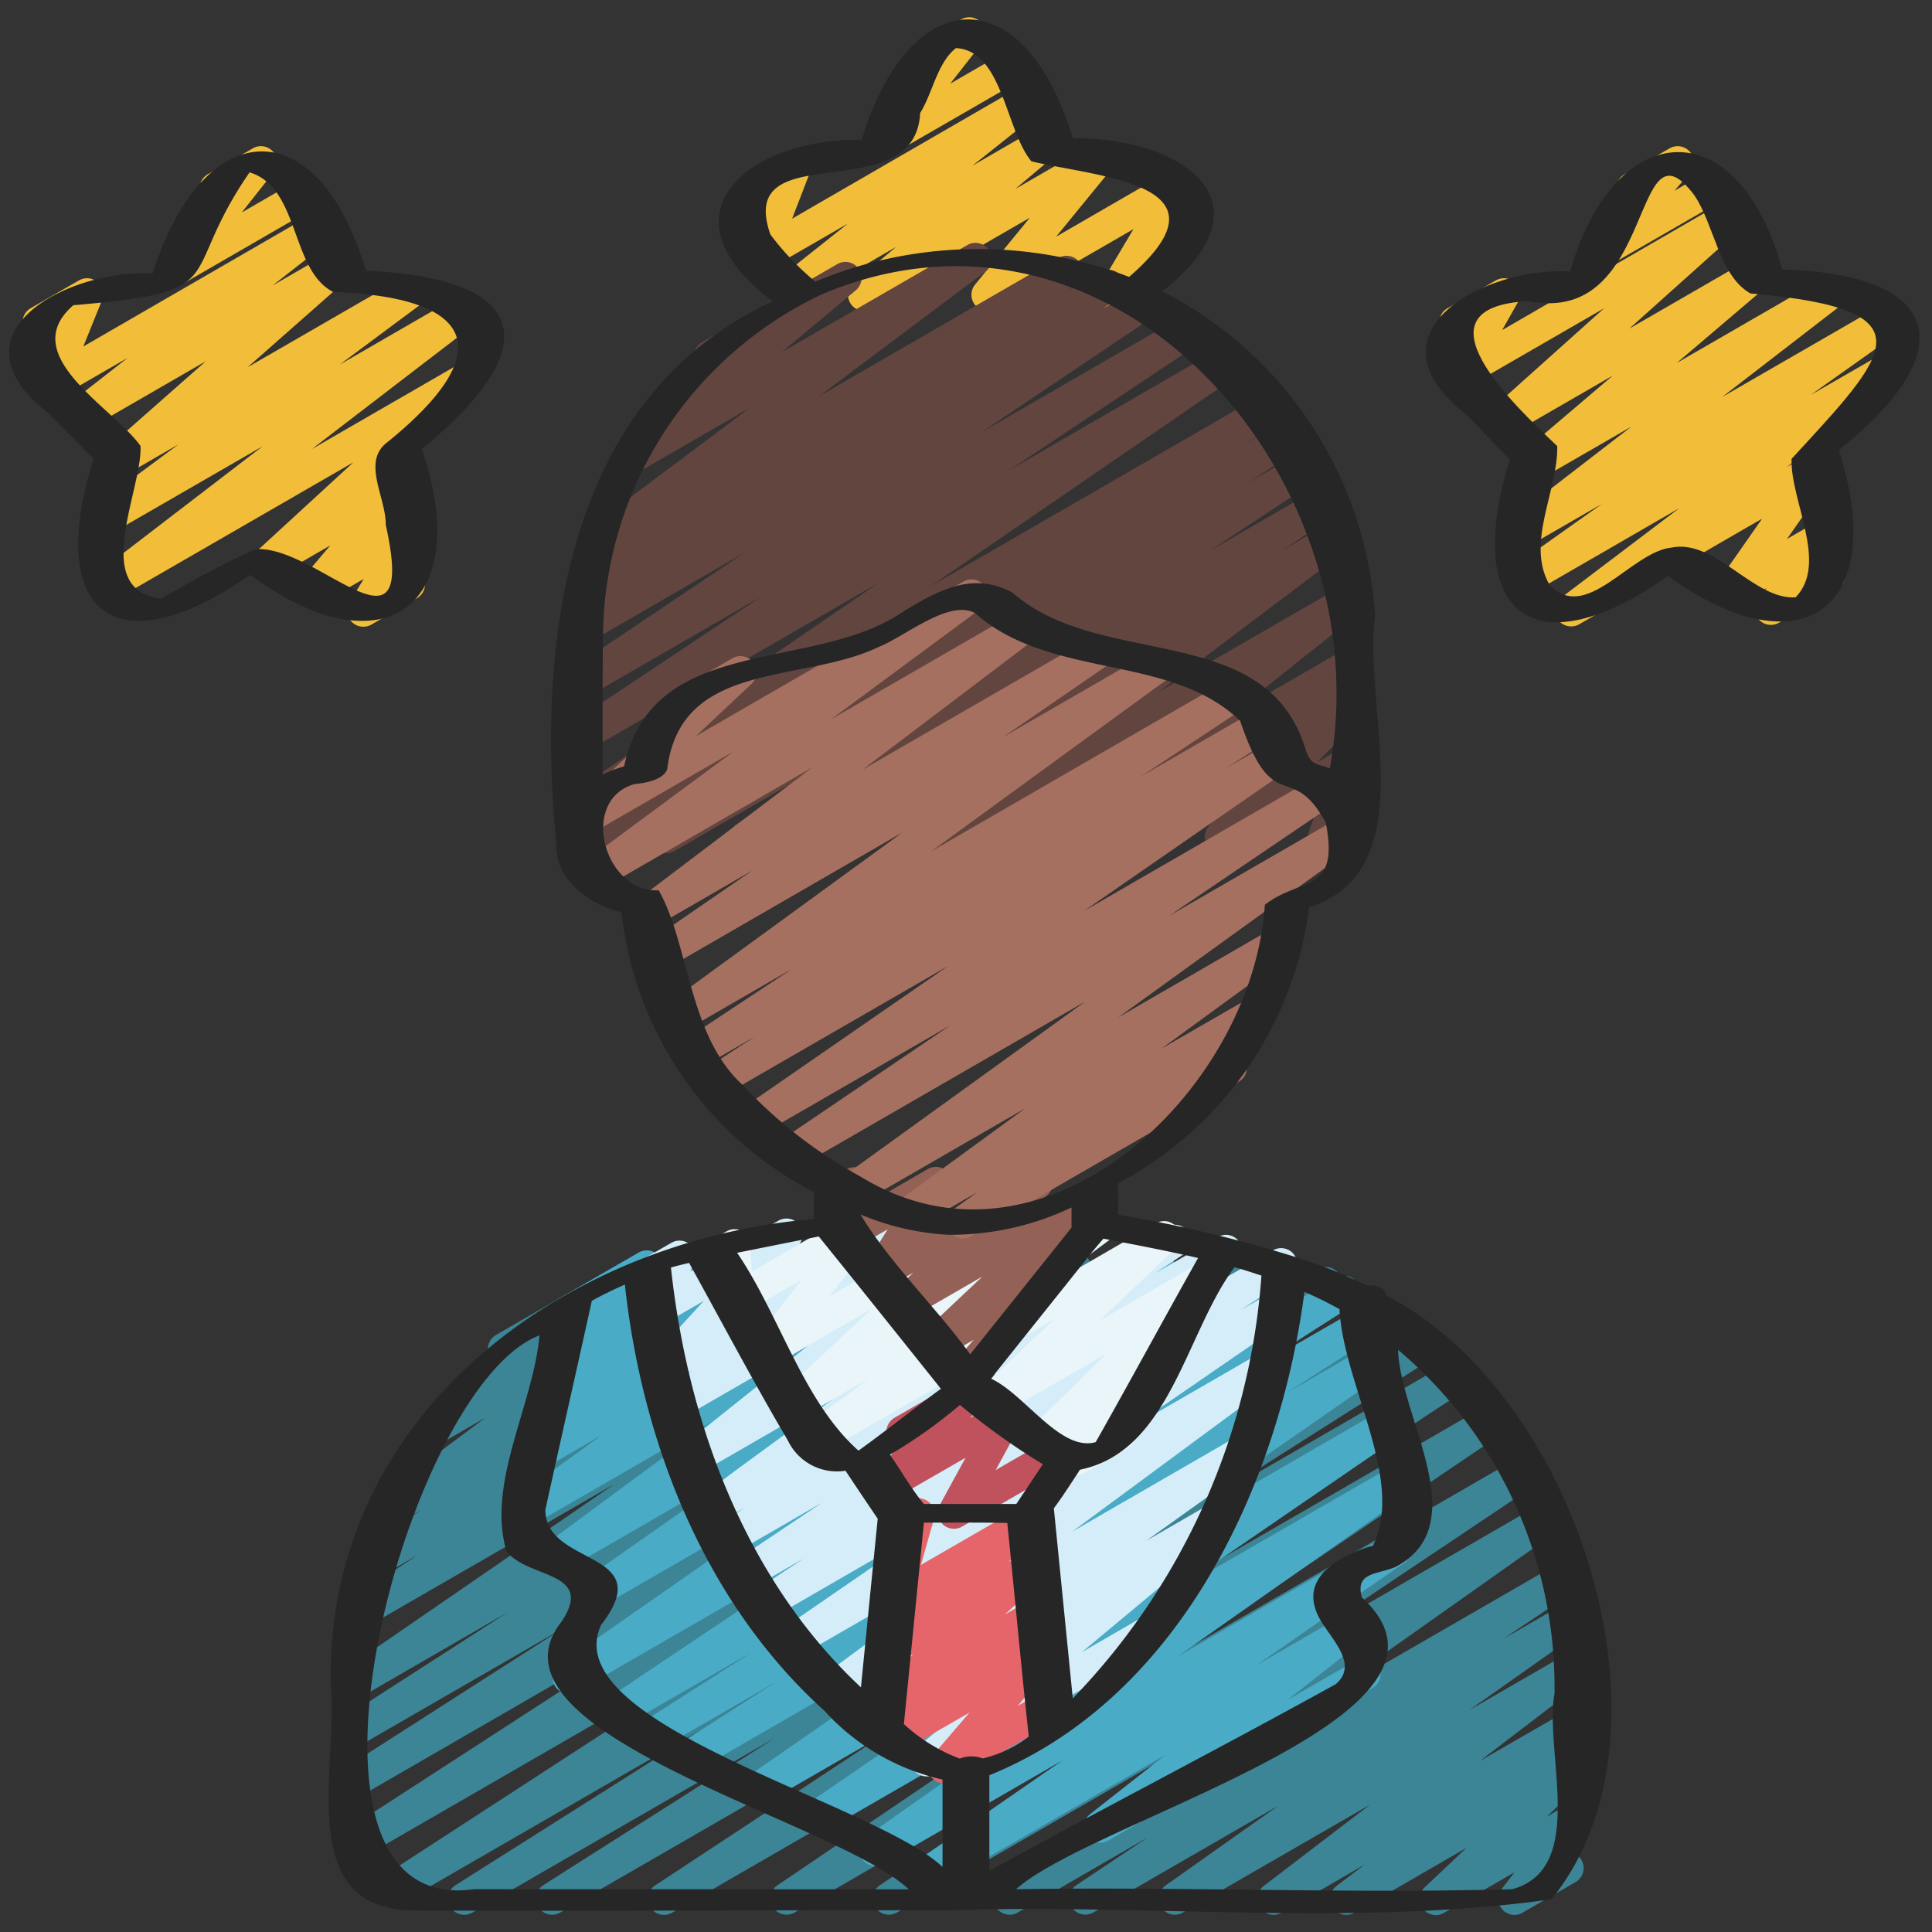
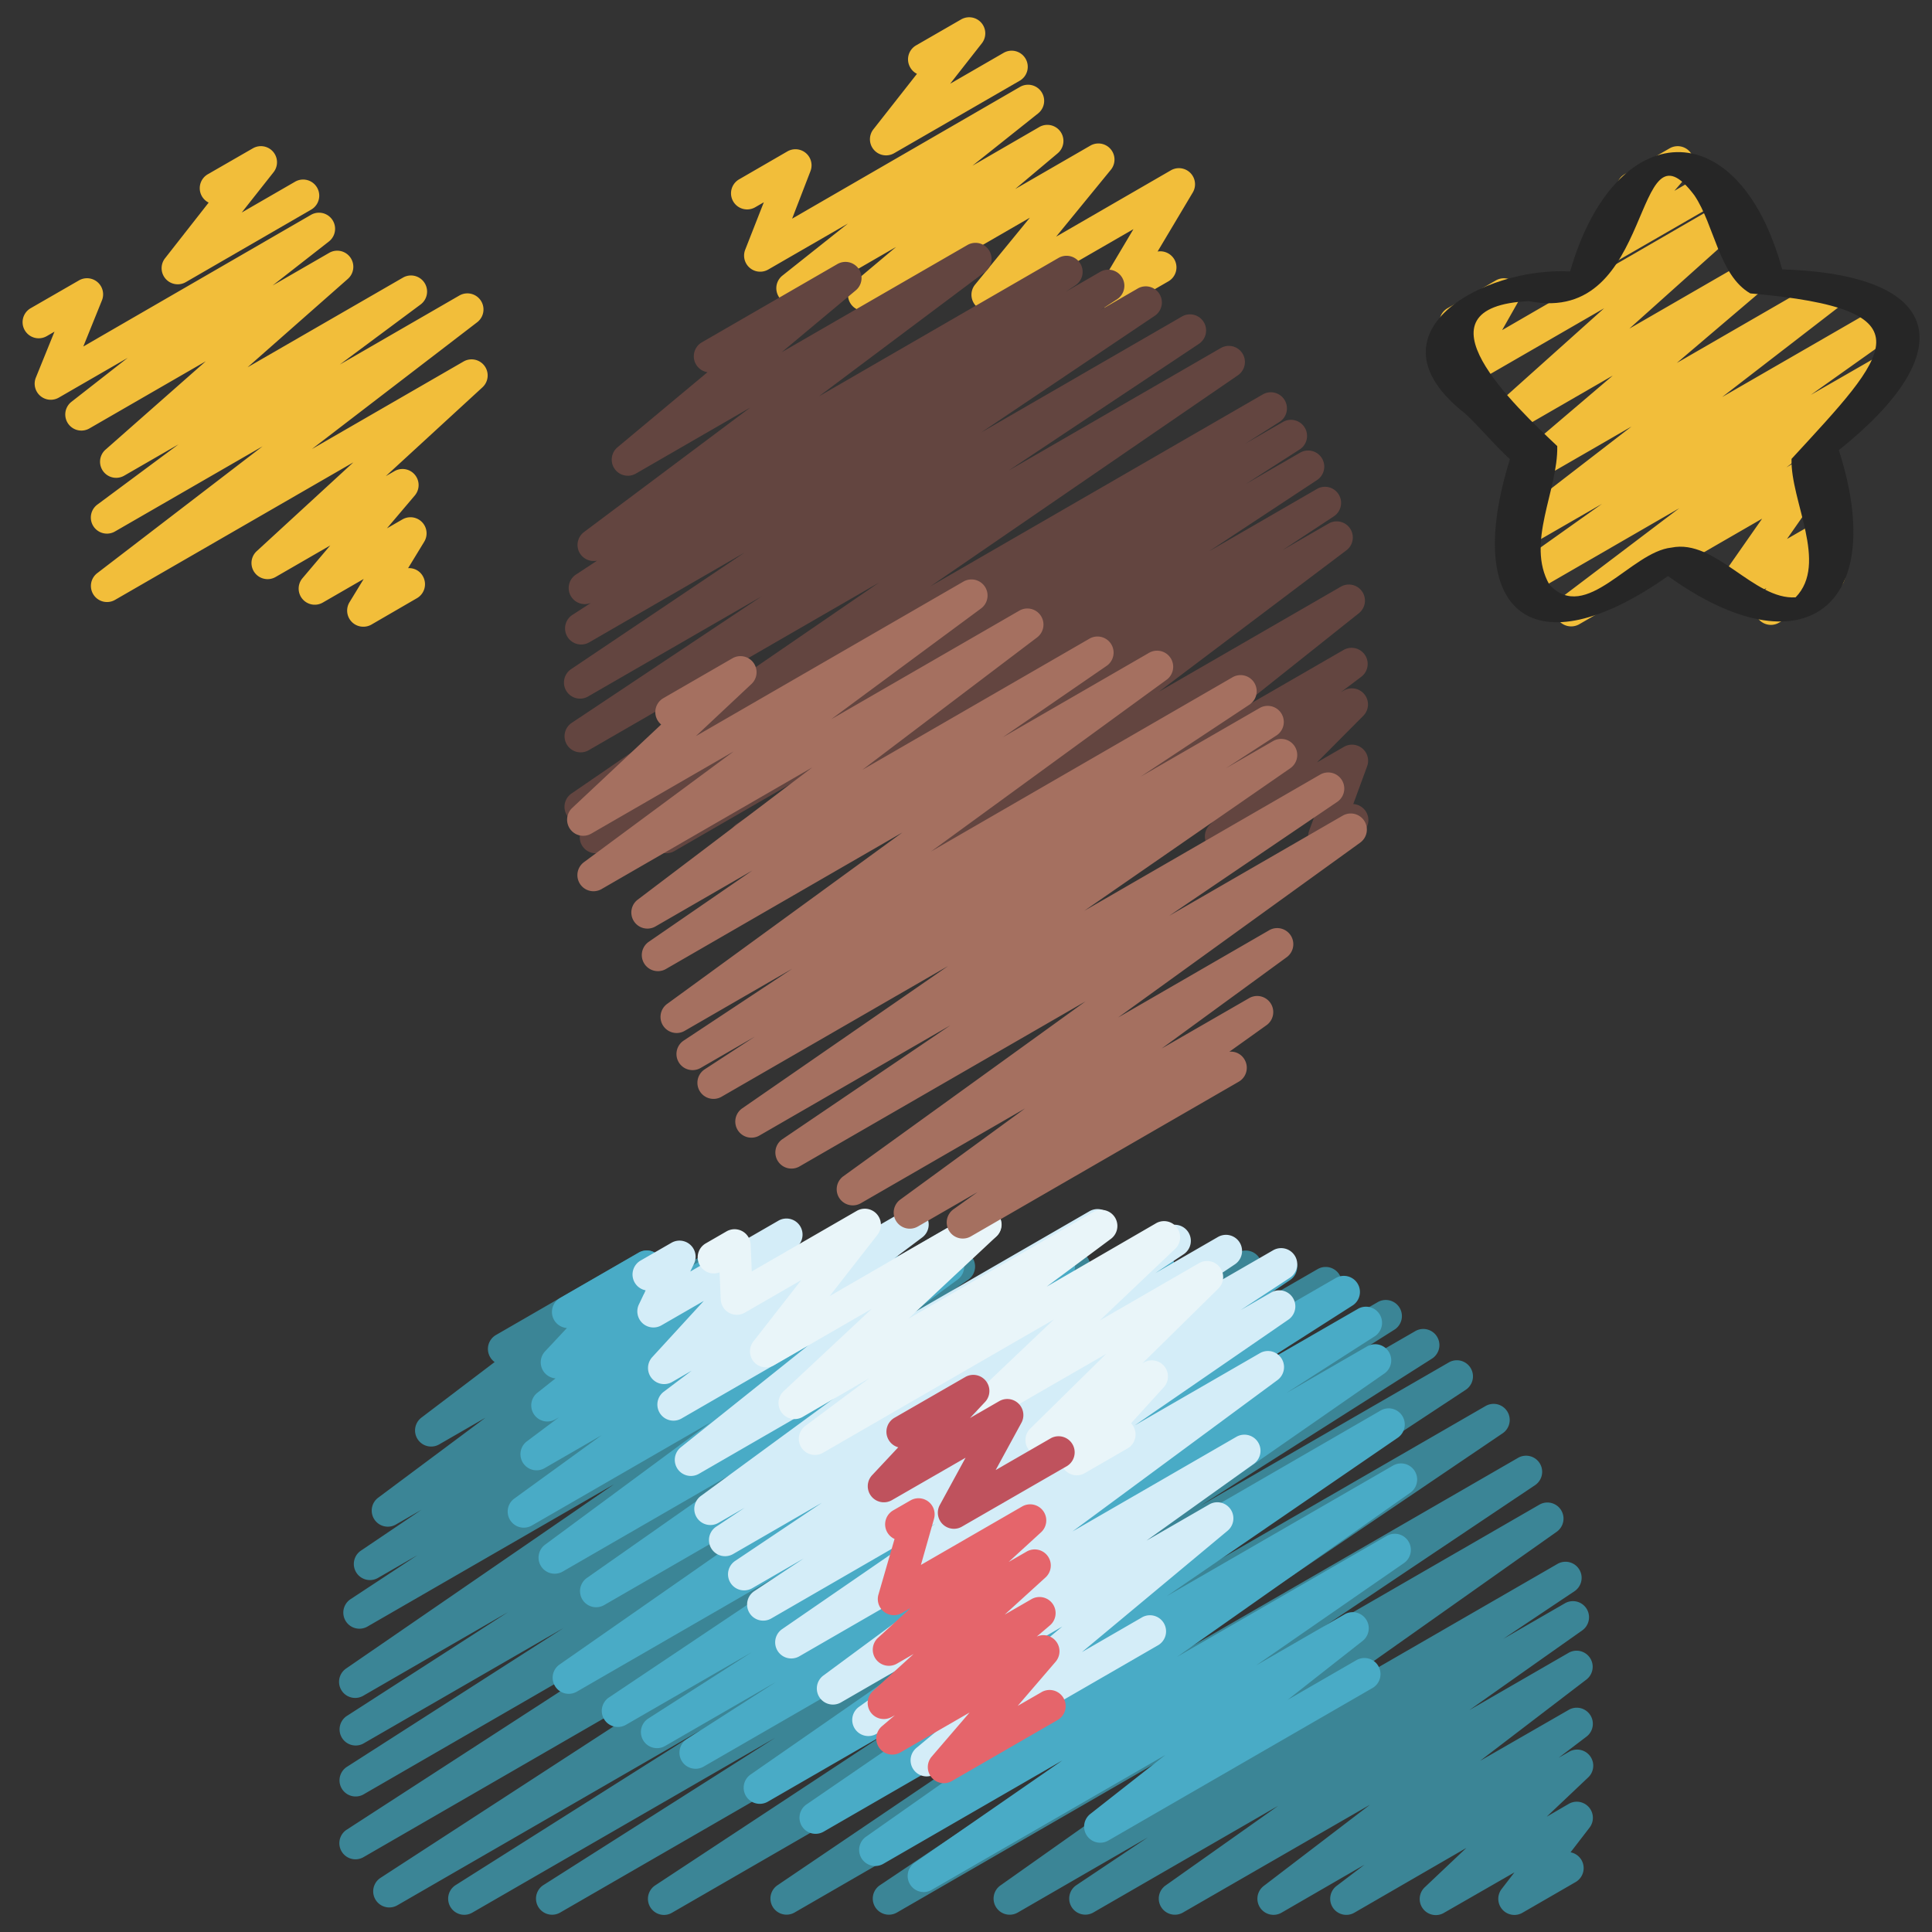
<svg xmlns="http://www.w3.org/2000/svg" id="Icons" height="512" viewBox="0 0 60 60" width="512">
  <rect x="0" y="0" width="60" height="60" fill="#333333" stroke="none" />
  <path d="m26.835 9.657a.5.5 0 0 1 -.321-.883l1.316-1.106-2.973 1.717a.5.5 0 0 1 -.561-.824l2.036-1.618-2.474 1.428a.5.5 0 0 1 -.715-.616l.578-1.473-.268.155a.5.5 0 0 1 -.5-.867l1.5-.868a.5.5 0 0 1 .716.615l-.569 1.474 7.075-4.091a.5.5 0 0 1 .561.825l-2.036 1.621 2.074-1.2a.5.5 0 0 1 .572.816l-1.318 1.108 2.333-1.347a.5.5 0 0 1 .637.75l-1.698 2.076 3.562-2.059a.5.5 0 0 1 .68.689l-1.092 1.832a.507.507 0 0 1 .519.243.5.5 0 0 1 -.183.683l-1.467.846a.5.5 0 0 1 -.679-.683l1.06-1.784-4.28 2.471a.5.5 0 0 1 -.637-.75l1.7-2.076-4.9 2.829a.491.491 0 0 1 -.248.067z" fill="#f2be3a" />
  <path d="m27.517 4.825a.5.5 0 0 1 -.394-.808l1.354-1.724a.494.494 0 0 1 -.21-.2.5.5 0 0 1 .182-.683l1.4-.807a.5.5 0 0 1 .643.742l-.984 1.255 1.657-.957a.5.5 0 1 1 .5.866l-3.9 2.251a.5.5 0 0 1 -.248.065z" fill="#f2be3a" />
  <path d="m18.505 26.5a.5.5 0 0 1 -.269-.922l1.064-.678-1.021.59a.5.5 0 0 1 -.533-.845l9.554-6.553-9.02 5.208a.5.5 0 0 1 -.527-.849l5.9-3.93-5.374 3.1a.5.5 0 0 1 -.529-.849l5.376-3.613-4.826 2.789a.5.5 0 0 1 -.523-.852l.574-.372a.5.5 0 0 1 -.462-.882l.653-.429a.508.508 0 0 1 -.523-.213.5.5 0 0 1 .117-.676l5.164-3.867-3.553 2.051a.5.5 0 0 1 -.57-.817l2.795-2.332a.5.5 0 0 1 -.174-.928l4.209-2.431a.5.5 0 0 1 .57.817l-2.3 1.921 5.767-3.329a.5.5 0 0 1 .55.833l-5.162 3.867 7.443-4.3a.5.5 0 0 1 .524.851l-.3.2 1.068-.617a.5.5 0 0 1 .523.852l-.505.329 1.133-.655a.5.5 0 0 1 .53.848l-5.372 3.611 6.233-3.6a.5.5 0 0 1 .527.849l-5.909 3.935 6.58-3.8a.5.5 0 0 1 .534.845l-9.545 6.551 10.323-5.96a.5.5 0 0 1 .518.855l-1.071.68 1.165-.672a.5.5 0 0 1 .521.854l-1.652 1.06 1.682-.97a.5.5 0 0 1 .525.85l-3.363 2.218 3.348-1.934a.5.5 0 0 1 .525.851l-1.589 1.046 1.43-.825a.5.5 0 0 1 .551.833l-5.817 4.387 5.65-3.262a.5.5 0 0 1 .561.824l-3.957 3.15 3.48-2.008a.5.5 0 0 1 .551.832l-.639.483.094-.055a.5.5 0 0 1 .606.785l-1.438 1.447.837-.483a.5.5 0 0 1 .72.605l-.43 1.171a.5.5 0 0 1 .219.932l-.869.5a.5.5 0 0 1 -.72-.605l.386-1.049-2.872 1.658a.5.5 0 0 1 -.606-.785l1.435-1.446-3.874 2.237a.5.5 0 0 1 -.552-.832l.641-.484-2.283 1.319a.5.5 0 0 1 -.562-.825l3.957-3.15-6.891 3.979a.5.5 0 0 1 -.551-.833l5.815-4.386-9.051 5.225a.5.5 0 0 1 -.525-.851l1.588-1.046-3.29 1.9a.5.5 0 0 1 -.526-.851l3.36-2.214-5.311 3.067a.5.5 0 0 1 -.52-.854l1.654-1.062-3.324 1.919a.5.5 0 0 1 -.25.067z" fill="#634540" />
  <path d="m20.623 59.47a.5.5 0 0 1 -.275-.918l10.5-6.919-13.458 7.767a.5.5 0 0 1 -.519-.854l7.2-4.575-9.405 5.429a.5.5 0 0 1 -.518-.855l7.617-4.816-9.431 5.445a.5.5 0 0 1 -.522-.852l13.14-8.537-13.652 7.884a.5.5 0 0 1 -.522-.853l11.263-7.3-10.761 6.216a.5.5 0 0 1 -.519-.853l6.741-4.32-6.222 3.591a.5.5 0 0 1 -.52-.852l5.018-3.233-4.5 2.6a.5.5 0 0 1 -.533-.845l8.32-5.722-7.646 4.412a.5.5 0 0 1 -.525-.851l2.074-1.365-1.237.714a.5.5 0 0 1 -.529-.847l1.888-1.274-.8.461a.5.5 0 0 1 -.549-.833l3.334-2.486-1.439.83a.5.5 0 0 1 -.553-.83l2.278-1.729a.507.507 0 0 1 -.141-.157.5.5 0 0 1 .182-.683l4.433-2.56a.5.5 0 0 1 .553.831l-.433.33 2.01-1.161a.5.5 0 0 1 .549.833l-3.331 2.484 5.747-3.317a.5.5 0 0 1 .529.847l-1.89 1.277 3.678-2.124a.5.5 0 0 1 .525.851l-2.063 1.349 3.825-2.2a.5.5 0 0 1 .533.845l-8.32 5.723 11.378-6.568a.5.5 0 0 1 .521.852l-5.022 3.234 7.076-4.086a.5.5 0 0 1 .52.853l-6.748 4.325 8.972-5.178a.5.5 0 0 1 .522.852l-11.266 7.292 13.226-7.634a.5.5 0 0 1 .522.852l-13.142 8.538 14.472-8.356a.5.5 0 0 1 .518.856l-7.613 4.813 8.275-4.777a.5.5 0 0 1 .519.854l-7.2 4.575 7.723-4.457a.5.5 0 0 1 .525.85l-10.5 6.921 11.113-6.415a.5.5 0 0 1 .53.847l-10.4 7.043 10.883-6.283a.5.5 0 0 1 .529.847l-7.36 4.932 7.493-4.325a.5.5 0 0 1 .539.84l-7.818 5.526 7.845-4.528a.5.5 0 0 1 .527.848l-2.227 1.489 1.92-1.108a.5.5 0 0 1 .539.841l-3.508 2.477 3.082-1.779a.5.5 0 0 1 .554.83l-3.3 2.523 2.754-1.584a.5.5 0 0 1 .552.831l-.867.658.315-.181a.5.5 0 0 1 .593.8l-1.28 1.212.687-.4a.5.5 0 0 1 .646.737l-.591.768a.5.5 0 0 1 .159.923l-1.655.956a.5.5 0 0 1 -.646-.737l.4-.519-2.18 1.252a.5.5 0 0 1 -.594-.8l1.28-1.211-3.477 2.011a.5.5 0 0 1 -.553-.831l.867-.659-2.576 1.49a.5.5 0 0 1 -.554-.83l3.3-2.522-5.816 3.352a.5.5 0 0 1 -.539-.84l3.506-2.48-5.752 3.32a.5.5 0 0 1 -.527-.848l2.228-1.49-4.046 2.338a.5.5 0 0 1 -.539-.84l7.817-5.526-11.031 6.366a.5.5 0 0 1 -.529-.847l7.36-4.932-10.011 5.779a.5.5 0 0 1 -.53-.846l10.4-7.042-13.664 7.888a.5.5 0 0 1 -.25.07z" fill="#3b8596" />
  <path d="m28.688 58.76a.5.5 0 0 1 -.284-.911l4.586-3.175-5.556 3.208a.5.5 0 0 1 -.538-.842l7.248-5.1-8.567 4.945a.5.5 0 0 1 -.533-.845l7.18-4.924-8.377 4.836a.5.5 0 0 1 -.535-.844l9.258-6.43-10.728 6.191a.5.5 0 0 1 -.52-.853l2.778-1.782-3.452 1.993a.5.5 0 0 1 -.519-.854l3.223-2.065-3.921 2.262a.5.5 0 0 1 -.529-.847l8.166-5.471-9.156 5.285a.5.5 0 0 1 -.536-.843l8.72-6.081-7.336 4.236a.5.5 0 0 1 -.537-.842l5.094-3.573-5.843 3.373a.5.5 0 0 1 -.547-.835l5.141-3.8-5.554 3.206a.5.5 0 0 1 -.544-.837l2.714-1.969-1.775 1.025a.5.5 0 0 1 -.549-.833l1-.749-.117.067a.5.5 0 0 1 -.56-.824l.569-.451a.5.5 0 0 1 -.324-.84l.678-.724a.5.5 0 0 1 -.216-.931l2.45-1.412a.5.5 0 0 1 .614.774l-.478.511 2.224-1.285a.5.5 0 0 1 .561.824l-.093.073 1.558-.9a.5.5 0 0 1 .548.833l-1 .748 2.74-1.581a.5.5 0 0 1 .544.836l-2.716 1.967 4.858-2.8a.5.5 0 0 1 .547.834l-5.143 3.8 8.041-4.634a.5.5 0 0 1 .537.841l-5.09 3.571 7.643-4.413a.5.5 0 0 1 .536.842l-8.723 6.083 12-6.925a.5.5 0 0 1 .528.847l-8.161 5.468 9.578-5.529a.5.5 0 0 1 .52.853l-3.228 2.062 3.4-1.96a.5.5 0 0 1 .519.853l-2.766 1.775 2.508-1.449a.5.5 0 0 1 .536.844l-9.265 6.437 9.168-5.3a.5.5 0 0 1 .533.844l-7.18 4.924 7.028-4.056a.5.5 0 0 1 .538.841l-7.246 5.1 6.506-3.753a.5.5 0 0 1 .535.844l-4.587 3.175 2.75-1.587a.5.5 0 0 1 .558.826l-2.331 1.832 2.152-1.242a.5.5 0 0 1 .5.865l-8.223 4.748a.5.5 0 0 1 -.559-.826l2.333-1.833-7.254 4.187a.5.5 0 0 1 -.25.071z" fill="#49abc6" />
  <path d="m28.779 55.168a.5.5 0 0 1 -.319-.885l4.529-3.768-5.776 3.335a.5.5 0 0 1 -.541-.839l3.335-2.386-3.891 2.246a.5.5 0 0 1 -.547-.835l6.379-4.71-7.133 4.117a.5.5 0 0 1 -.533-.844l4.767-3.281-5.1 2.947a.5.5 0 0 1 -.524-.851l1.535-1.014-1.606.927a.5.5 0 0 1 -.528-.848l2.7-1.81-2.753 1.59a.5.5 0 0 1 -.528-.849l.88-.585-.813.469a.5.5 0 0 1 -.546-.836l4.637-3.4-4.7 2.714a.5.5 0 0 1 -.562-.823l3.975-3.178-3.956 2.285a.5.5 0 0 1 -.55-.832l.87-.656-.606.35a.5.5 0 0 1 -.618-.771l1.6-1.745-1.315.758a.5.5 0 0 1 -.7-.648l.21-.44a.5.5 0 0 1 -.156-.925l.959-.552a.5.5 0 0 1 .7.649l-.117.245 2.738-1.58a.5.5 0 0 1 .618.771l-1.6 1.744 4.9-2.829a.5.5 0 0 1 .551.832l-.87.653 2.574-1.48a.5.5 0 0 1 .562.823l-3.976 3.177 6.9-3.984a.5.5 0 0 1 .546.836l-4.637 3.4 6.5-3.755a.5.5 0 0 1 .527.848l-.89.593 1.949-1.125a.5.5 0 0 1 .528.848l-2.688 1.8 3.871-2.234a.5.5 0 0 1 .524.851l-1.534 1.008.952-.55a.5.5 0 0 1 .534.844l-4.774 3.286 3.895-2.248a.5.5 0 0 1 .546.834l-6.375 4.708 5.092-2.94a.5.5 0 0 1 .541.839l-3.337 2.387 1.954-1.127a.5.5 0 0 1 .569.817l-4.527 3.771 1.845-1.066a.5.5 0 1 1 .5.865l-6.916 3.994a.5.5 0 0 1 -.25.068z" fill="#d4edf8" />
  <path d="m33.441 45.817a.5.5 0 0 1 -.37-.836l.189-.208-.666.384a.5.5 0 0 1 -.6-.789l2.357-2.32-3.351 1.931a.5.5 0 0 1 -.595-.794l2.325-2.209-7.17 4.141a.5.5 0 0 1 -.549-.834l1.989-1.483-2.066 1.2a.5.5 0 0 1 -.592-.8l2.732-2.554-3.032 1.75a.5.5 0 0 1 -.627-.1.5.5 0 0 1 -.018-.636l1.488-1.906-1.752 1.011a.5.5 0 0 1 -.75-.411l-.036-.84a.5.5 0 0 1 -.429-.9l.644-.372a.5.5 0 0 1 .75.411l.035.833 3.26-1.881a.5.5 0 0 1 .645.74l-1.487 1.907 4.587-2.652a.5.5 0 0 1 .591.8l-2.732 2.554 5.739-3.313a.5.5 0 0 1 .549.834l-1.994 1.483 3.379-1.958a.5.5 0 0 1 .595.8l-2.325 2.208 3.085-1.781a.5.5 0 0 1 .6.789l-2.359 2.322.04-.023a.5.5 0 0 1 .621.769l-1.015 1.116a.517.517 0 0 1 .073.1.5.5 0 0 1 -.182.682l-1.326.766a.489.489 0 0 1 -.25.069z" fill="#e9f5f9" />
-   <path d="m29.865 43.284a.5.5 0 0 1 -.373-.832l.751-.845-.97.56a.5.5 0 0 1 -.592-.8l1.827-1.722-2.224 1.284a.5.5 0 0 1 -.585-.8l.671-.607-.832.478a.5.5 0 0 1 -.674-.7l.706-1.124-1.02.589a.5.5 0 0 1 -.745-.5l.109-.74a.5.5 0 0 1 -.134-.92l.5-.29a.508.508 0 0 1 .531.021.5.5 0 0 1 .214.485l-.084.566 1.872-1.08a.5.5 0 0 1 .674.7l-.707 1.125 3.18-1.835a.5.5 0 0 1 .585.8l-.67.605 1.844-1.064a.5.5 0 0 1 .592.8l-1.836 1.73a.5.5 0 0 1 .572.791l-2.119 2.382a.5.5 0 0 1 -.238.544l-.578.334a.489.489 0 0 1 -.247.065z" fill="#936155" />
  <path d="m29.625 47.478a.5.5 0 0 1 -.438-.74l.8-1.467-2.287 1.317a.5.5 0 0 1 -.615-.775l.811-.866a.492.492 0 0 1 -.3-.233.5.5 0 0 1 .182-.683l2.2-1.267a.5.5 0 0 1 .615.774l-.469.5.908-.524a.5.5 0 0 1 .689.672l-.8 1.468 1.722-.993a.5.5 0 0 1 .5.865l-3.268 1.884a.49.49 0 0 1 -.25.068z" fill="#bf525d" />
  <g fill="#f2be3a">
    <path d="m11.28 19.463a.5.5 0 0 1 -.426-.76l.441-.723-1.273.735a.5.5 0 0 1 -.63-.756l.864-1.02-1.7.982a.5.5 0 0 1 -.588-.8l3.005-2.762-7.395 4.268a.5.5 0 0 1 -.555-.83l5.131-3.936-4.574 2.639a.5.5 0 0 1 -.549-.835l2.512-1.865-1.685.972a.5.5 0 0 1 -.581-.808l3.113-2.744-3.616 2.087a.5.5 0 0 1 -.557-.827l1.749-1.367-2.139 1.235a.5.5 0 0 1 -.714-.62l.579-1.428-.24.139a.5.5 0 0 1 -.5-.867l1.5-.864a.5.5 0 0 1 .714.62l-.579 1.433 7.069-4.088a.5.5 0 0 1 .558.827l-1.748 1.366 1.756-1.013a.5.5 0 0 1 .581.808l-3.114 2.745 4.823-2.783a.5.5 0 0 1 .549.834l-2.509 1.865 3.713-2.144a.5.5 0 0 1 .554.83l-5.132 3.937 4.712-2.72a.5.5 0 0 1 .588.8l-3.006 2.762.269-.155a.5.5 0 0 1 .631.757l-.864 1.019.48-.277a.5.5 0 0 1 .677.694l-.5.82a.487.487 0 0 1 .458.249.5.5 0 0 1 -.183.683l-1.419.823a.5.5 0 0 1 -.25.063z" />
    <path d="m5.52 8.829a.5.5 0 0 1 -.394-.809l1.354-1.728a.5.5 0 0 1 -.027-.88l1.4-.806a.5.5 0 0 1 .643.742l-.989 1.252 1.657-.957a.5.5 0 0 1 .5.867l-3.894 2.252a.5.5 0 0 1 -.25.067z" />
    <path d="m48.793 19.453a.5.5 0 0 1 -.3-.9l3.659-2.771-4.652 2.688a.5.5 0 0 1 -.539-.841l2.789-1.981-2.24 1.292a.5.5 0 0 1 -.556-.829l3.714-2.865-2.826 1.631a.5.5 0 0 1 -.574-.813l2.818-2.4-3.145 1.816a.5.5 0 0 1 -.584-.806l3.46-3.1-4.265 2.463a.5.5 0 0 1 -.685-.679l.5-.879a.5.5 0 0 1 -.413-.906l1.5-.864a.5.5 0 0 1 .685.679l-.489.864 6.828-3.952a.5.5 0 0 1 .584.805l-3.46 3.1 3.719-2.147a.5.5 0 0 1 .575.813l-2.82 2.4 4.566-2.636a.5.5 0 0 1 .555.829l-3.714 2.866 5-2.884a.5.5 0 0 1 .539.84l-2.787 1.978 2.355-1.354a.5.5 0 0 1 .552.831l-3.662 2.773.685-.395a.5.5 0 0 1 .66.719l-1.328 1.9 1.005-.58a.5.5 0 0 1 .648.735l-.354.467a.48.48 0 0 1 .444.25.5.5 0 0 1 -.182.683l-1.811 1.046a.5.5 0 0 1 -.648-.736l.257-.34-.8.464a.5.5 0 0 1 -.66-.719l1.328-1.9-5.678 3.278a.5.5 0 0 1 -.253.067z" />
    <path d="m49.775 8.29a.5.5 0 0 1 -.381-.823l1.023-1.212a.479.479 0 0 1 -.146-.16.5.5 0 0 1 .182-.683l1.4-.806a.5.5 0 0 1 .631.756l-.484.564 1-.579a.5.5 0 0 1 .5.866l-3.483 2.01a.5.5 0 0 1 -.242.067z" />
  </g>
  <path d="m29.313 55.379a.5.5 0 0 1 -.378-.826l1.176-1.369-2.147 1.239a.5.5 0 0 1 -.574-.814l.4-.34-.1.054a.5.5 0 0 1 -.587-.8l1.27-1.157-.518.3a.5.5 0 0 1 -.653-.137.5.5 0 0 1 .065-.665l1.011-.924-.266.153a.5.5 0 0 1 -.731-.572l.5-1.727a.5.5 0 0 1 -.042-.888l.536-.309a.5.5 0 0 1 .731.572l-.406 1.431 3.147-1.817a.5.5 0 0 1 .588.8l-1.011.925.566-.326a.5.5 0 0 1 .587.8l-1.277 1.162.832-.48a.5.5 0 0 1 .574.814l-.411.349a.5.5 0 0 1 .587.781l-1.177 1.37.722-.416a.5.5 0 1 1 .5.865l-3.266 1.885a.5.5 0 0 1 -.248.067z" fill="#e5656b" />
  <path d="m29.9 38.464a.494.494 0 0 1 -.419-.23.5.5 0 0 1 .128-.677l.75-.536-1.859 1.072a.5.5 0 0 1 -.545-.836l3.88-2.834-5.106 2.947a.5.5 0 0 1 -.542-.838l7.523-5.432-8.89 5.13a.5.5 0 0 1 -.53-.846l5.226-3.543-5.935 3.426a.5.5 0 0 1 -.534-.844l6.397-4.423-7.044 4.065a.5.5 0 0 1 -.523-.851l1.564-1.02-1.682.972a.5.5 0 0 1 -.526-.85l3.369-2.23-3.337 1.927a.5.5 0 0 1 -.545-.837l7.305-5.323-7.345 4.241a.5.5 0 0 1 -.533-.845l3.217-2.214-3.01 1.738a.5.5 0 0 1 -.552-.831l5.424-4.109-6.546 3.779a.5.5 0 0 1 -.547-.835l4.65-3.44-4.417 2.55a.5.5 0 0 1 -.591-.8l2.758-2.587a.5.5 0 0 1 .07-.819l2.136-1.233a.5.5 0 0 1 .592.8l-1.72 1.613 8.31-4.8a.5.5 0 0 1 .547.835l-4.653 3.44 5.838-3.37a.5.5 0 0 1 .552.832l-5.423 4.109 7.041-4.066a.5.5 0 0 1 .533.846l-3.218 2.213 4.535-2.619a.5.5 0 0 1 .545.838l-7.3 5.322 9.346-5.4a.5.5 0 0 1 .526.851l-3.372 2.231 3.7-2.134a.5.5 0 0 1 .523.852l-1.57 1.019 1.47-.848a.5.5 0 0 1 .534.844l-6.4 4.429 7.325-4.23a.5.5 0 0 1 .53.847l-5.221 3.54 5.391-3.112a.5.5 0 0 1 .543.838l-7.52 5.432 4.69-2.709a.5.5 0 0 1 .545.837l-3.884 2.836 2.715-1.564a.5.5 0 0 1 .541.84l-1.151.822a.488.488 0 0 1 .474.248.5.5 0 0 1 -.182.683l-8.325 4.807a.493.493 0 0 1 -.246.064z" fill="#a57060" />
-   <path d="m10.276 52.422c.228 2.383-1.142 6.819 2.481 6.907 5.546.032 11.1-.019 16.643 0 6.111-.221 12.674.519 18.781-.345 4.2-5.157.79-15.726-5.138-18.751-.035-.251-.3-.335-.595-.31a16.3 16.3 0 0 0 -1.812-.757 41.608 41.608 0 0 0 -5.915-1.443c.01-.315 0-.654 0-.975a11.319 11.319 0 0 0 5.938-8.574c3.581-1.135 1.661-6.18 2.045-9.038a12.17 12.17 0 0 0 -6.604-10.088c3.543-2.8.553-4.795-2.782-4.751-1.493-4.964-5.044-4.9-6.561.044-3.467-.056-6.407 2.277-2.757 5.02-6.414 2.951-7.346 10.48-6.725 16.833-.038 1.225 1.193 1.952 2.027 2.14a11.15 11.15 0 0 0 5.973 8.689v.833c-7.82.659-15.232 6.152-14.999 14.566zm4.434 6.249c-6.478.912-2.126-15.618 2.045-17.2-.2 2.184-1.647 4.584-1.027 6.7.646.862 2.767.609 1.712 2.191-2.744 3.47 8.583 6.2 10.78 8.312zm10.718-20.271c1.271 1.574 2.53 3.149 3.793 4.73-.859.626-1.709 1.311-2.561 1.921-1.727-1.536-2.444-4.205-3.768-6.144q1.267-.255 2.536-.507zm8.44.543c.127-.159.263-.316.4-.475.986.189 1.97.375 2.939.6-1.069 1.9-2.109 3.829-3.179 5.718-1.092.314-2.212-1.5-3.253-1.971zm-.552 13.8-.588-5.9c.286-.387.547-.795.811-1.2 2.8-.571 3.279-4.251 4.8-6.29.282.079.559.171.836.262a21.04 21.04 0 0 1 -5.859 13.131zm-2.8 1.864a1.024 1.024 0 0 0 -.711.008 5.353 5.353 0 0 1 -1.734-1.072q.311-3.128.622-6.256c.873 0 1.709-.007 2.589.009.228 2.209.427 4.435.668 6.636a3.809 3.809 0 0 1 -1.43.678zm-.708-10.98a21.139 21.139 0 0 0 2.579 1.847l-.824 1.233h-2.873c-.391-.473-.7-1.027-1.053-1.531a15.166 15.166 0 0 0 2.175-1.546zm-5.335 1.12a1.692 1.692 0 0 0 1.785.928c.332.5.662.993 1 1.489q-.261 2.619-.521 5.238c-3.588-3.35-5.383-8.236-5.9-13.037.186-.054.375-.1.563-.144 1.022 1.846 2.007 3.715 3.077 5.529zm1.127 8.38a7.042 7.042 0 0 0 3.671 2.139v2.713c-2.145-2.016-12.052-4.422-10.6-7.52 1.8-2.334-1.728-1.789-1.735-3.569.475-2.162.967-4.327 1.444-6.492.334-.184.675-.352 1.026-.505.535 4.913 2.477 9.877 6.194 13.234zm22.674-.514c-.316 1.827 1.028 5.418-1.311 6.058-5.119.14-10.278-.083-15.409 0 2.446-2.184 14.783-5.384 10.74-9.059-.217-.79.464-.705 1.036-.945 2.5-1.311.151-4.635.088-6.747a13.687 13.687 0 0 1 4.858 10.693zm-6.674-11.956c.112 2.317 2.047 5.312 1.036 7.344-.979.286-2.309.958-1.692 2.193.3.624 1.307 1.467.532 2.114-3.543 1.957-7.185 3.838-10.751 5.791v-2.967c5.892-2.39 9-9 9.786-15.011.372.16.734.34 1.089.536zm-17.675-33.376c-1.1-3.142 4.5-.734 4.651-3.771.39-.625.531-1.561 1.112-2.016 1.454.075 1.543 2.563 2.344 3.517 2.1.5 6.389.683 3.034 3.588a13.159 13.159 0 0 0 -9.748.146 8.545 8.545 0 0 1 -1.393-1.464zm-5.2 12.6a11.854 11.854 0 0 1 6.792-10.737c9.069-3.844 17.42 5.661 15.783 14.718-.419-.165-.6-.067-.769-.638-1.243-3.964-6.365-2.422-9.075-4.812-1.232-.674-2.291-.093-3.374.562-2.79 1.948-7.816.658-8.7 4.828a3.893 3.893 0 0 0 -.664.25c-.003-1.39-.009-2.78.006-4.169zm4.352 13.826c-1.694-1.52-1.666-4.369-2.62-6.057-1.7.081-2.482-2.8-.753-3.3.286-.023.9-.12 1.017-.463.417-3.4 4.21-2.652 6.577-3.8.818-.327 2.169-1.479 2.978-1.05 2.362 2.087 6.062 1.245 8.239 3.351 1.027 3.057 1.588 1.18 2.66 3.167.428 2.212-.771 1.67-1.894 2.545-.373 5.755-6.854 11.941-12.556 8.44a14.512 14.512 0 0 1 -3.649-2.831zm6.4 4.64a8.761 8.761 0 0 0 3.8-.848v.626l-3.147 3.934c-1.07-1.473-2.483-2.815-3.406-4.341a8.273 8.273 0 0 0 2.748.631z" fill="#262626" />
-   <path d="m1.51 12.84c.465.47.937.935 1.394 1.412-1.511 4.814.7 6.507 4.867 3.6 4.146 3.065 6.98.949 5.33-3.91 3.847-3.134 3.417-5.308-1.734-5.533-1.515-5.097-5.082-4.809-6.627.082-2.627-.137-6.44 1.858-3.23 4.349zm11.561 1.123c-.021.033-.036.031 0 0zm-10.793-4.484c5.043-.433 3.175-.787 5.472-4.126 1.567.47 1.266 3.039 2.6 3.715 4.3.156 5.256 1.763 1.692 4.656-.829.6-.049 1.725-.062 2.577 1.018 4.559-2.124.6-4.053.756a30.281 30.281 0 0 0 -2.912 1.535c-2.232-.255-.6-3.36-.65-4.74-.836-1.192-3.888-2.815-2.087-4.373z" fill="#262626" />
  <path d="m45.515 12.855c.477.449.895.966 1.377 1.406-1.5 4.813.738 6.567 4.91 3.629 4.2 3.018 6.869.958 5.305-3.911 3.839-3.064 3.281-5.455-1.76-5.613-1.36-4.971-5.2-4.761-6.586.065-2.675-.154-6.468 1.912-3.246 4.424zm1.983-3.5c3.96.769 3.162-5.9 5.124-3.287.625.927.761 2.481 1.735 3.044 5.727.495 4.274 1.885 1.281 5.139-.04 1.3 1.153 3.248.126 4.3-1.3.086-2.487-1.825-3.855-1.545-1.261.131-2.659 2.382-3.793 1.148-.738-1.3.274-2.924.246-4.3-1.279-1.212-4.631-4.337-.862-4.503z" fill="#262626" />
</svg>